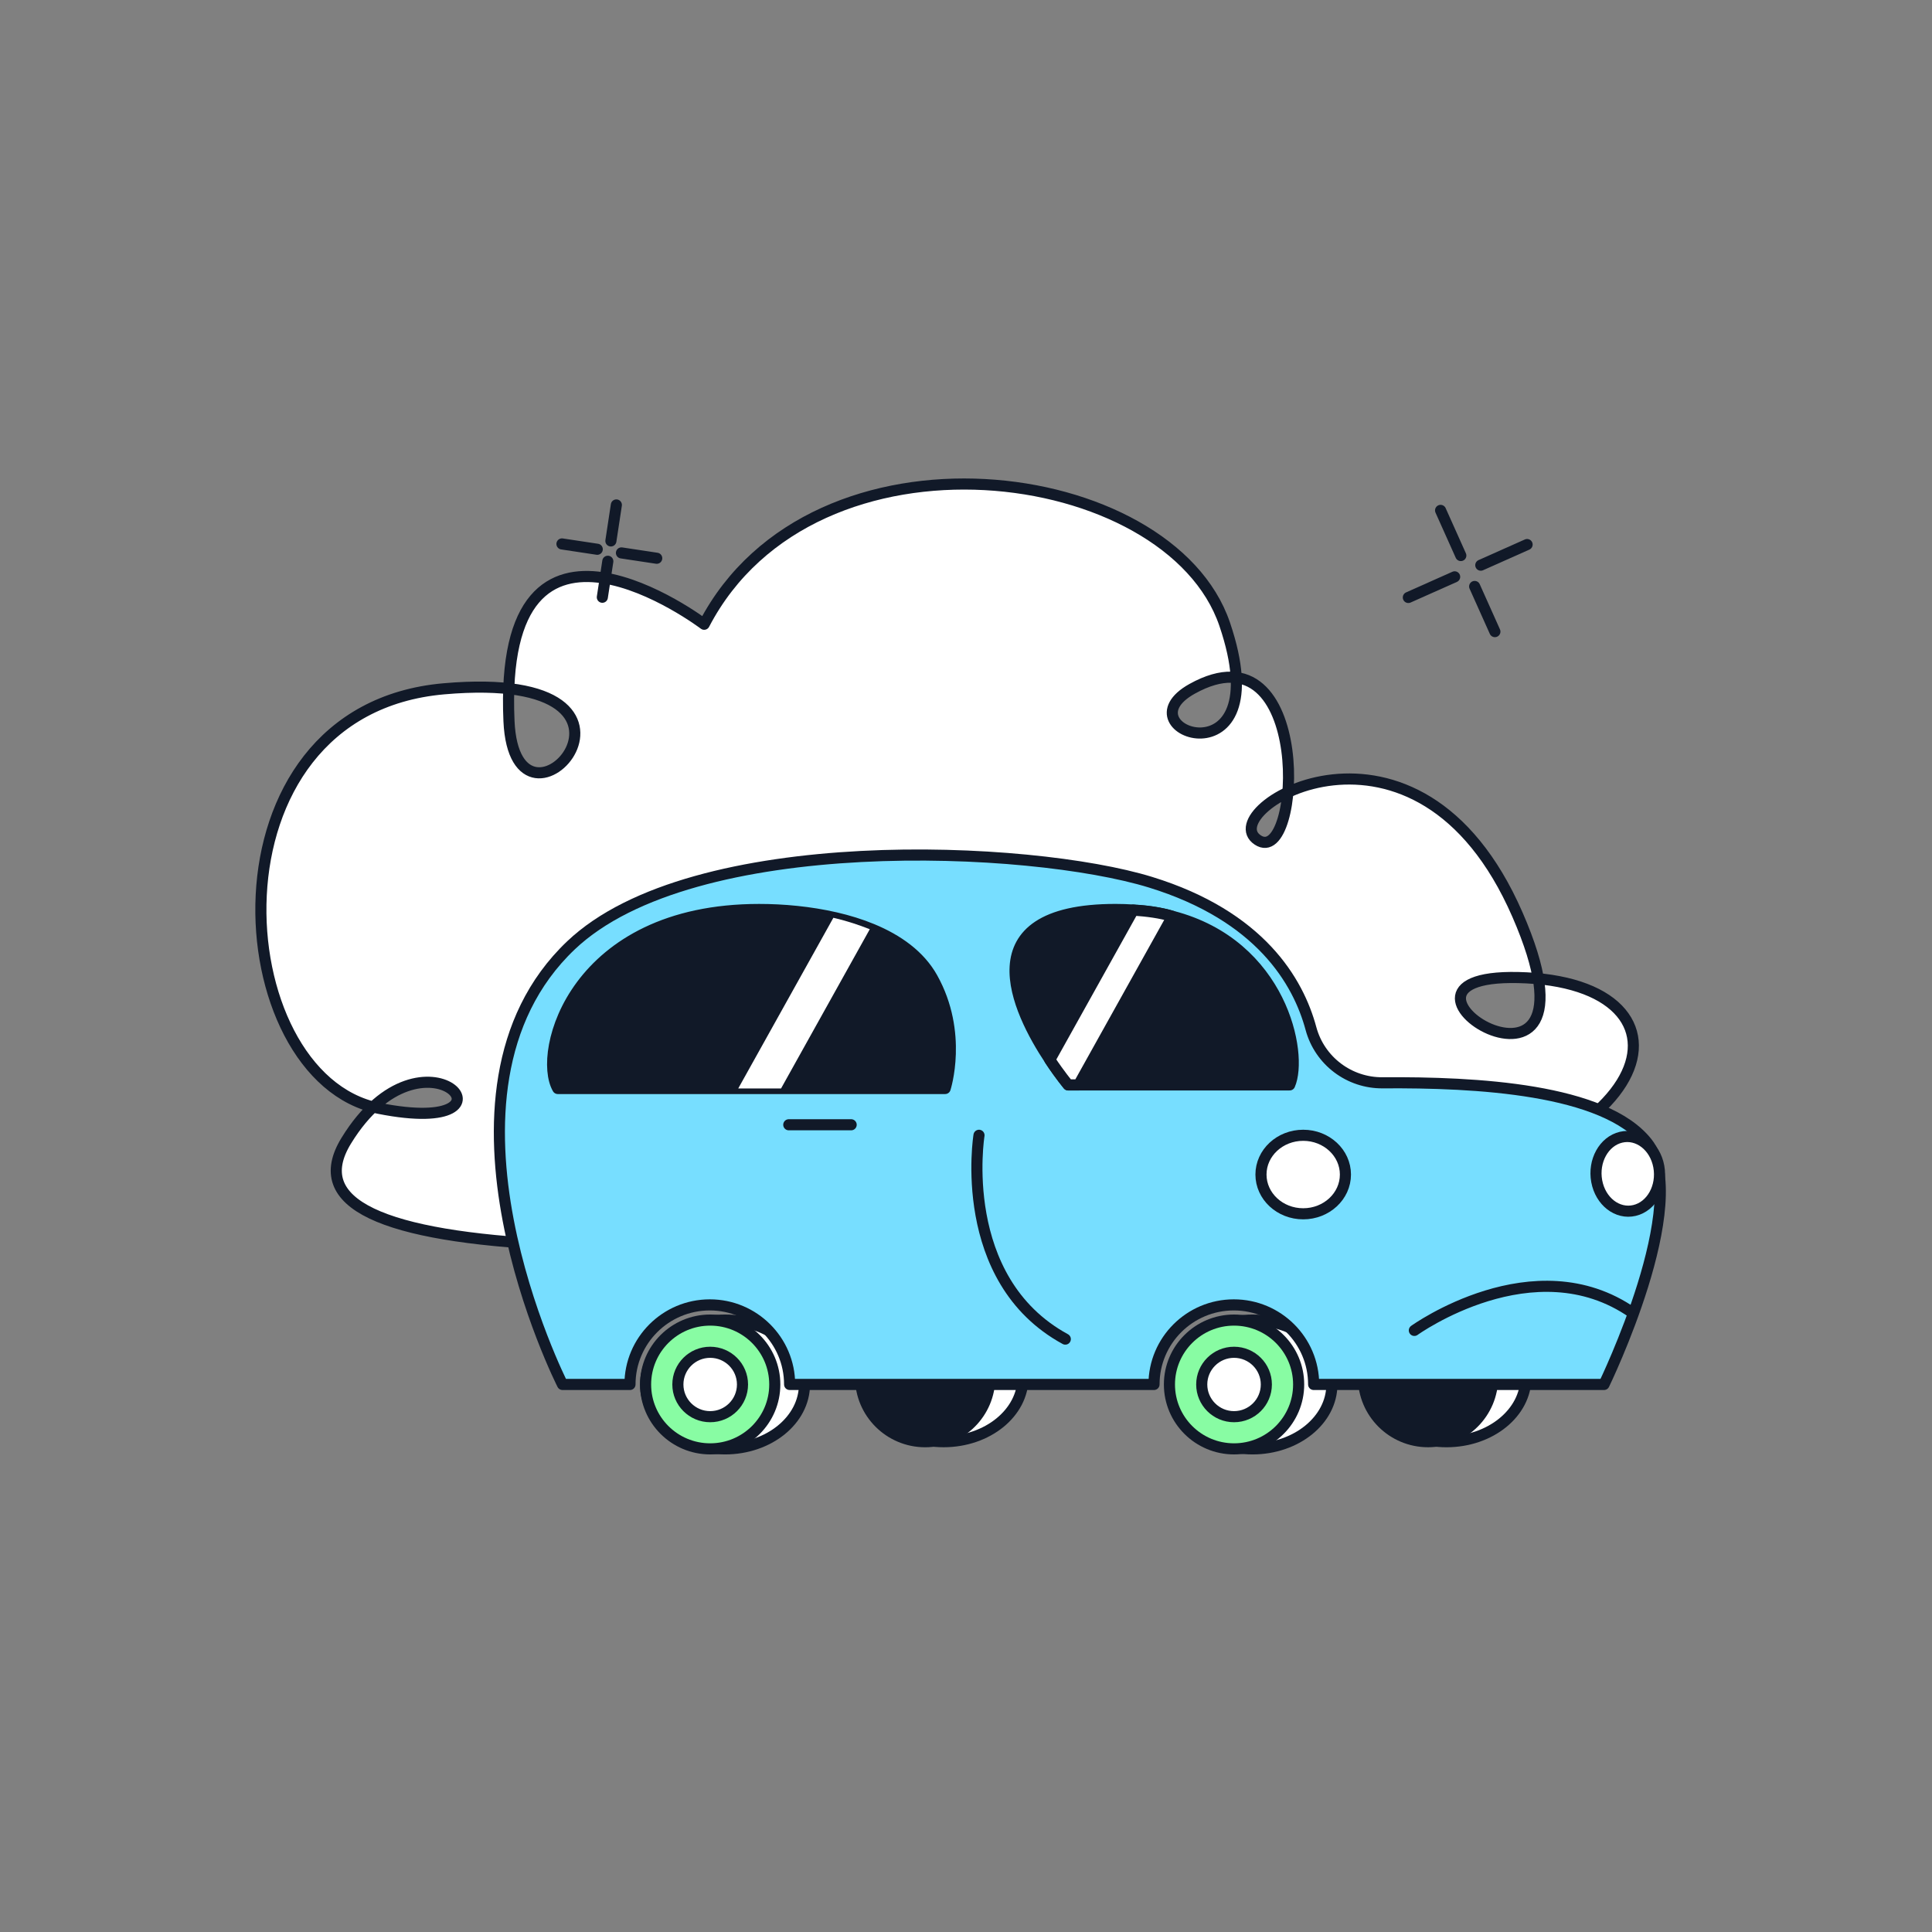
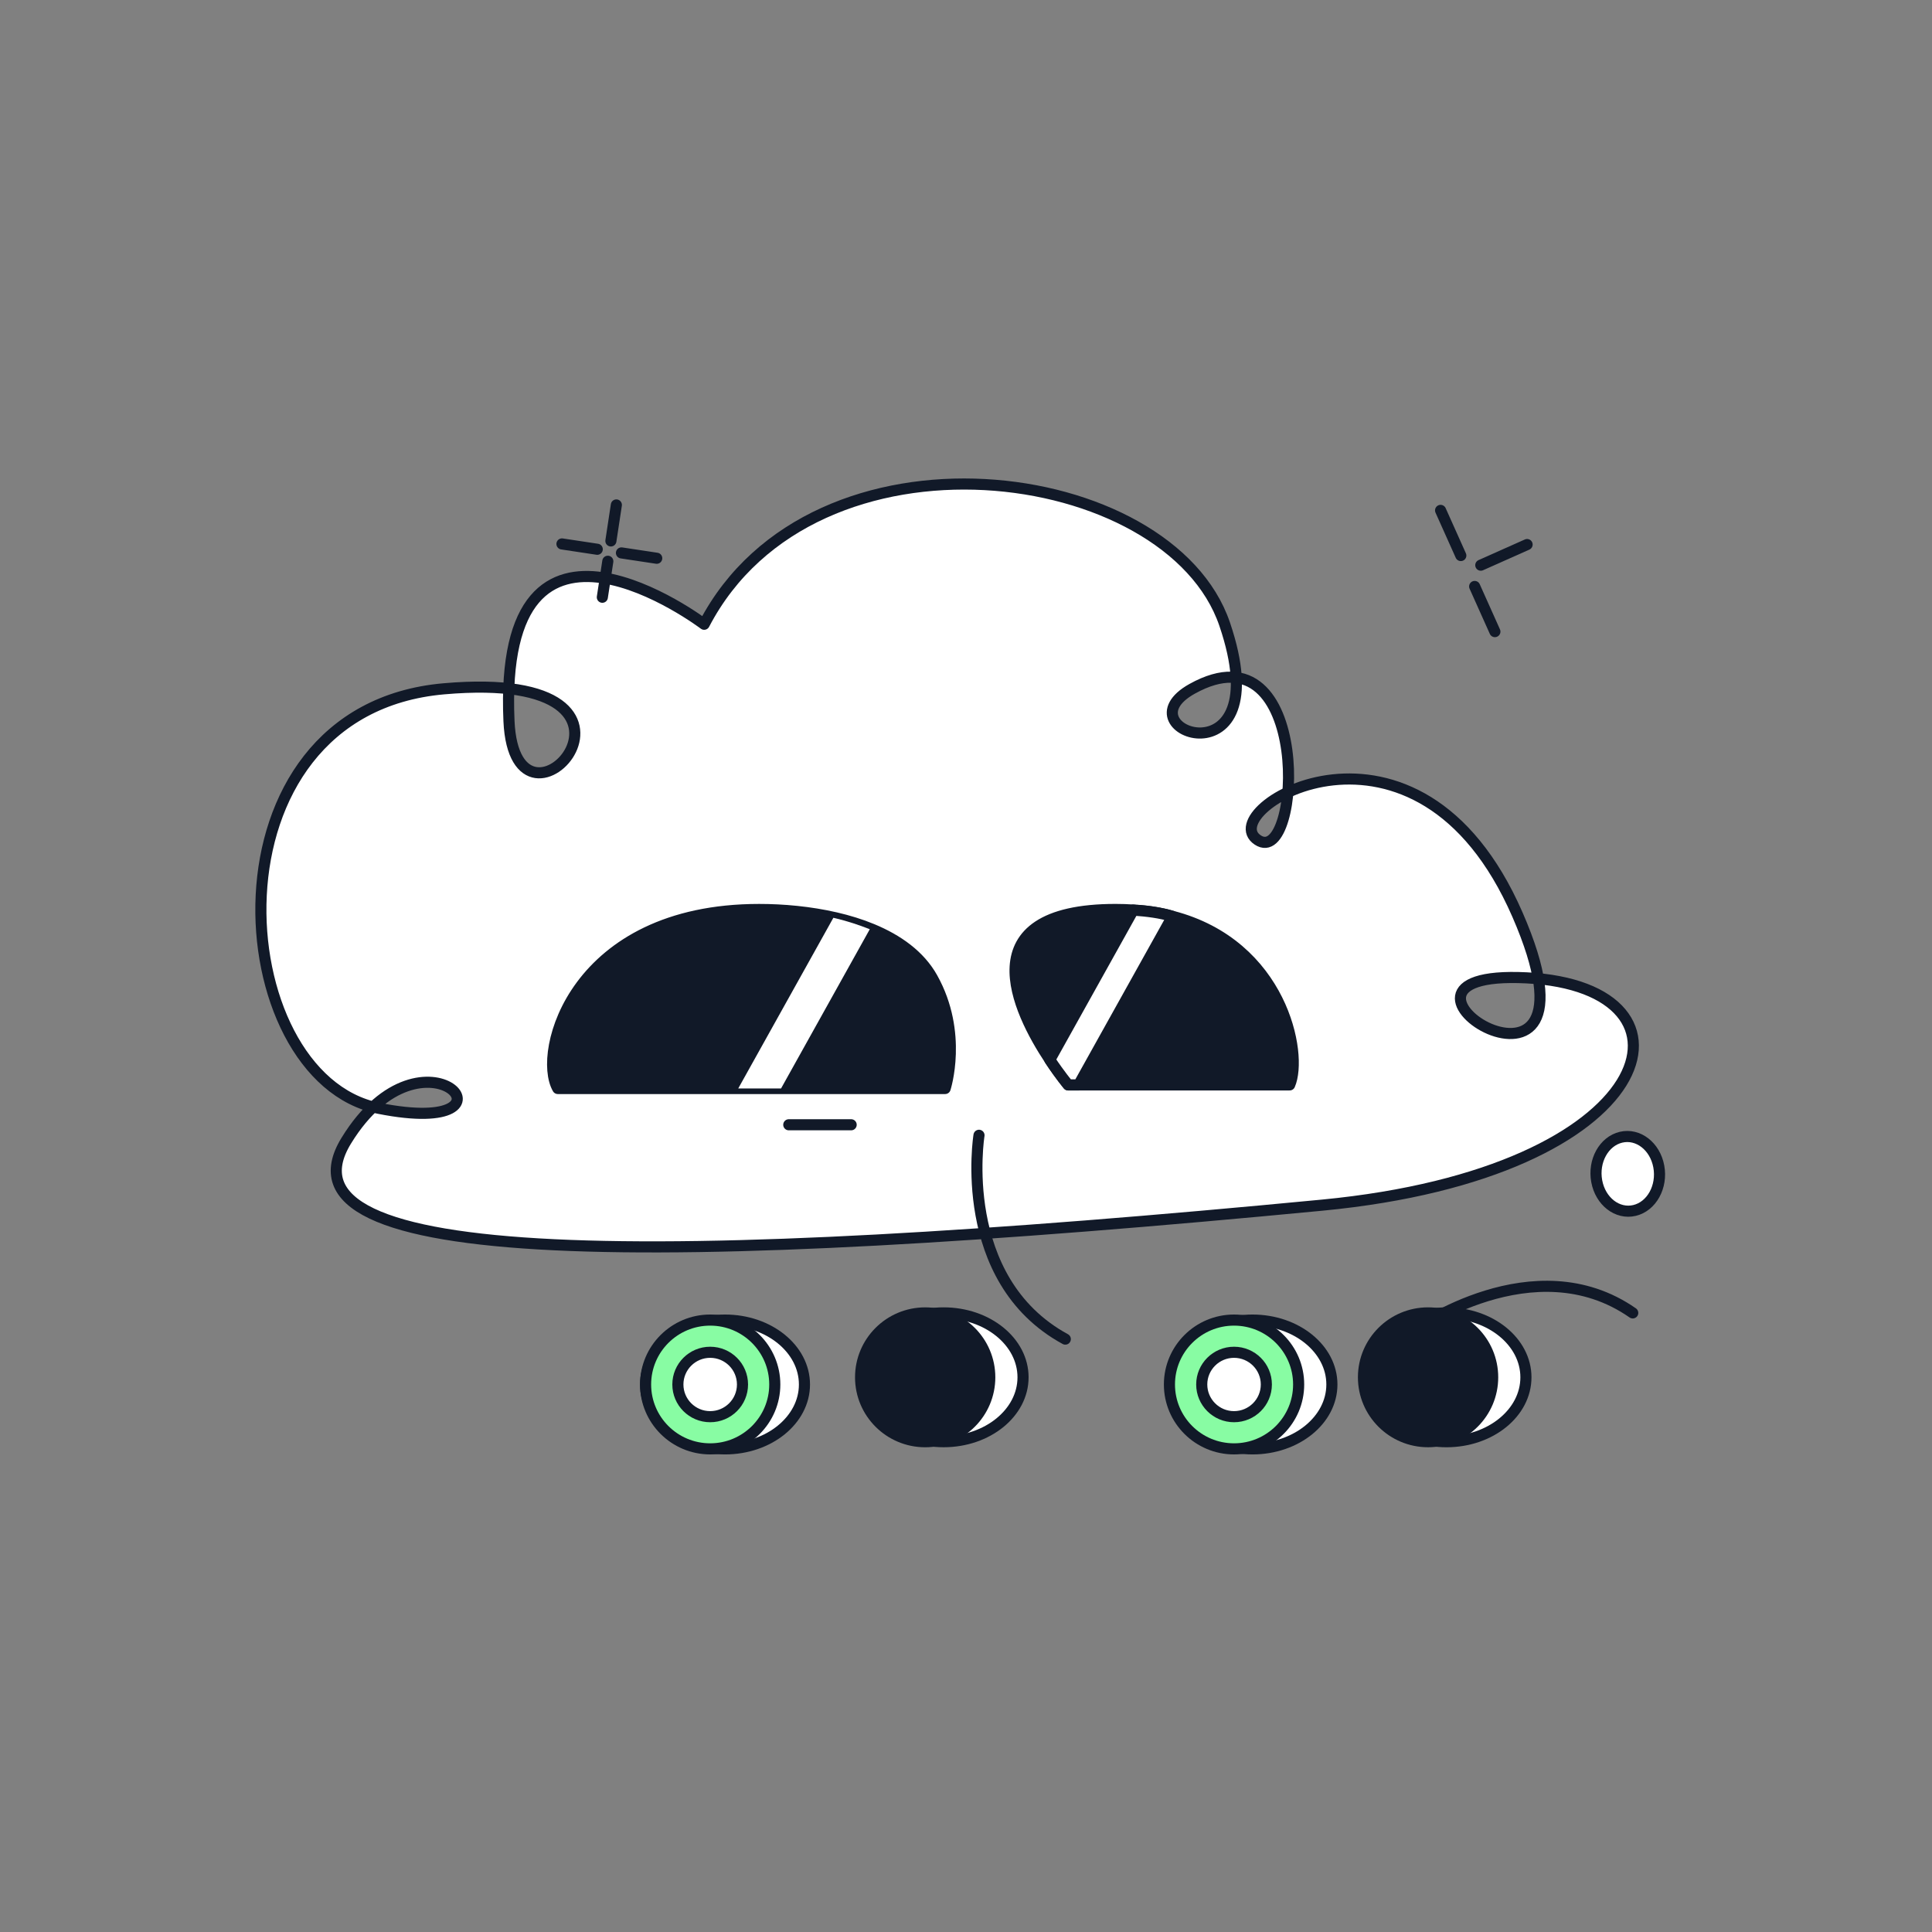
<svg xmlns="http://www.w3.org/2000/svg" width="174" height="174" viewBox="0 0 174 174" fill="none">
  <rect x="0" y="0" width="174" height="174" fill="#808080" stroke="none" />
  <path d="M84.983 129.842C88.934 129.842 92.137 127.246 92.137 124.042C92.137 120.839 88.934 118.242 84.983 118.242C81.031 118.242 77.828 120.839 77.828 124.042C77.828 127.246 81.031 129.842 84.983 129.842Z" fill="white" stroke="#111928" stroke-miterlimit="1.5" stroke-linecap="round" stroke-linejoin="round" />
  <path d="M130.273 129.844C134.225 129.844 137.428 127.247 137.428 124.044C137.428 120.84 134.225 118.244 130.273 118.244C126.322 118.244 123.119 120.84 123.119 124.044C123.119 127.247 126.322 129.844 130.273 129.844Z" fill="white" stroke="#111928" stroke-miterlimit="1.5" stroke-linecap="round" stroke-linejoin="round" />
  <path d="M112.799 130.489C116.75 130.489 119.953 127.892 119.953 124.689C119.953 121.485 116.75 118.889 112.799 118.889C108.848 118.889 105.645 121.485 105.645 124.689C105.645 127.892 108.848 130.489 112.799 130.489Z" fill="white" stroke="#111928" stroke-miterlimit="1.5" stroke-linecap="round" stroke-linejoin="round" />
  <path d="M65.297 130.489C69.248 130.489 72.451 127.892 72.451 124.689C72.451 121.485 69.248 118.889 65.297 118.889C61.346 118.889 58.143 121.485 58.143 124.689C58.143 127.892 61.346 130.489 65.297 130.489Z" fill="white" stroke="#111928" stroke-miterlimit="1.5" stroke-linecap="round" stroke-linejoin="round" />
  <path fill-rule="evenodd" clip-rule="evenodd" d="M119.088 108.537C149.637 105.607 154.288 88.918 137.489 88.067C120.689 87.216 145.693 103.084 136.668 82.38C127.643 61.675 109.179 72.945 113.276 75.651C117.25 78.277 118.248 55.985 107.369 62.035C100.68 65.755 115.268 70.866 110.299 56.222C105.329 41.578 73.275 37.32 63.419 56.222C63.419 56.222 44.823 42.135 45.84 64.941C46.407 77.662 62.1 60.096 39.98 62.035C17.859 63.973 20.18 97.048 34.12 99.818C48.06 102.588 38.249 91.237 31.19 102.724C24.13 114.212 58.861 114.314 119.088 108.537Z" fill="white" stroke="#111928" stroke-miterlimit="1.5" stroke-linecap="round" stroke-linejoin="round" />
  <path d="M83.324 129.844C86.537 129.844 89.141 127.247 89.141 124.044C89.141 120.84 86.537 118.244 83.324 118.244C80.111 118.244 77.506 120.84 77.506 124.044C77.506 127.247 80.111 129.844 83.324 129.844Z" fill="#111928" stroke="#111928" stroke-miterlimit="1.5" stroke-linecap="round" stroke-linejoin="round" />
  <path d="M128.615 129.842C131.828 129.842 134.433 127.246 134.433 124.042C134.433 120.839 131.828 118.242 128.615 118.242C125.402 118.242 122.797 120.839 122.797 124.042C122.797 127.246 125.402 129.842 128.615 129.842Z" fill="#111928" stroke="#111928" stroke-miterlimit="1.5" stroke-linecap="round" stroke-linejoin="round" />
-   <path fill-rule="evenodd" clip-rule="evenodd" d="M56.737 124.687H50.66C50.66 124.687 37.369 98.477 51.43 85.133C62.395 74.725 92.76 76.11 103.619 79.455C113.5 82.499 116.922 88.376 118.07 92.639C118.856 95.542 121.512 97.548 124.526 97.52C132.939 97.456 144.499 98.055 148.342 102.91C152.489 108.151 144.461 124.687 144.461 124.687H118.31C118.31 120.733 115.088 117.521 111.119 117.521C107.154 117.521 103.932 120.733 103.932 124.687H71.115C71.115 120.733 67.893 117.521 63.928 117.521C59.959 117.521 56.737 120.733 56.737 124.687Z" fill="#77DEFF" stroke="#111928" stroke-miterlimit="1.5" stroke-linecap="round" stroke-linejoin="round" />
  <path fill-rule="evenodd" clip-rule="evenodd" d="M75.266 82.66L66.695 98.033H50.236C48.355 94.777 51.736 81.91 68.37 81.91C70.504 81.91 72.934 82.121 75.266 82.66ZM70.55 98.033L78.545 83.691C80.862 84.649 82.836 86.058 83.961 88.067C86.746 93.049 85.121 98.033 85.121 98.033H70.55ZM75.266 82.66C76.327 82.904 77.42 83.244 78.545 83.691C77.507 83.261 76.399 82.922 75.266 82.66Z" fill="#111928" />
  <path d="M75.266 82.66L66.695 98.033M75.266 82.66C72.934 82.121 70.504 81.91 68.37 81.91C51.736 81.91 48.355 94.777 50.236 98.033H66.695M75.266 82.66C76.327 82.904 77.42 83.244 78.545 83.691M75.266 82.66C76.399 82.922 77.507 83.261 78.545 83.691M66.695 98.033H70.55M78.545 83.691L70.55 98.033M78.545 83.691C80.862 84.649 82.836 86.058 83.961 88.067C86.746 93.049 85.121 98.033 85.121 98.033H70.55" stroke="#111928" stroke-miterlimit="1.5" stroke-linecap="round" stroke-linejoin="round" />
  <path fill-rule="evenodd" clip-rule="evenodd" d="M75.362 82.731C76.326 82.968 77.319 83.285 78.334 83.689L70.342 98.031H66.486L75.055 82.658C75.158 82.682 75.258 82.706 75.362 82.731Z" fill="white" />
  <path fill-rule="evenodd" clip-rule="evenodd" d="M94.551 95.444C91.651 91.074 87.154 81.908 100.474 81.908C101.02 81.908 101.552 81.927 102.064 81.962L94.551 95.444ZM102.064 81.962C102.067 81.969 103.898 82.014 105.568 82.519C104.476 82.194 103.331 82.05 102.064 81.962ZM105.568 82.519C115.454 85.08 117.368 94.94 116.149 97.709H97.142L105.431 82.835C105.49 82.733 105.536 82.627 105.568 82.519ZM97.142 97.709H96.191C95.585 96.954 95.042 96.198 94.551 95.444C95.457 96.811 96.208 97.709 96.208 97.709H97.142Z" fill="#111928" />
  <path d="M94.551 95.444C91.651 91.074 87.154 81.908 100.474 81.908C101.02 81.908 101.552 81.927 102.064 81.962M94.551 95.444L102.064 81.962M94.551 95.444C95.042 96.198 95.585 96.954 96.191 97.709H97.142M94.551 95.444C95.457 96.811 96.208 97.709 96.208 97.709H97.142M102.064 81.962C102.067 81.969 103.898 82.014 105.568 82.519M102.064 81.962C103.331 82.05 104.476 82.194 105.568 82.519M97.142 97.709H116.149C117.368 94.94 115.454 85.08 105.568 82.519M97.142 97.709L105.431 82.835C105.49 82.733 105.536 82.627 105.568 82.519" stroke="#111928" stroke-miterlimit="1.5" stroke-linecap="round" stroke-linejoin="round" />
  <path fill-rule="evenodd" clip-rule="evenodd" d="M97.14 97.71H96.208C96.208 97.71 95.454 96.812 94.549 95.445L102.063 81.963C102.063 81.963 102.079 81.965 102.105 81.966C103.353 82.054 104.485 82.198 105.569 82.52C105.533 82.628 105.488 82.734 105.43 82.836L97.14 97.71Z" fill="white" stroke="#111928" stroke-miterlimit="1.5" stroke-linecap="round" stroke-linejoin="round" />
  <path d="M88.171 102.246C88.171 102.246 86.065 115.22 95.943 120.603" stroke="#111928" stroke-miterlimit="1.5" stroke-linecap="round" stroke-linejoin="round" />
  <path d="M147.206 109.017C148.75 108.652 149.73 106.88 149.395 105.059C149.059 103.237 147.536 102.057 145.993 102.421C144.449 102.786 143.469 104.558 143.804 106.379C144.139 108.2 145.662 109.381 147.206 109.017Z" fill="white" stroke="#111928" stroke-miterlimit="1.5" stroke-linecap="round" stroke-linejoin="round" />
-   <path d="M117.369 109.317C119.469 109.317 121.172 107.734 121.172 105.781C121.172 103.829 119.469 102.246 117.369 102.246C115.269 102.246 113.566 103.829 113.566 105.781C113.566 107.734 115.269 109.317 117.369 109.317Z" fill="white" stroke="#111928" stroke-miterlimit="1.5" stroke-linecap="round" stroke-linejoin="round" />
  <path fill-rule="evenodd" clip-rule="evenodd" d="M111.139 118.889C114.352 118.889 116.959 121.488 116.959 124.689C116.959 127.89 114.352 130.488 111.139 130.488C107.93 130.488 105.322 127.89 105.322 124.689C105.322 121.488 107.93 118.889 111.139 118.889ZM111.139 121.789C112.747 121.789 114.05 123.088 114.05 124.689C114.05 126.289 112.747 127.589 111.139 127.589C109.535 127.589 108.231 126.289 108.231 124.689C108.231 123.088 109.535 121.789 111.139 121.789Z" fill="#88FCA3" stroke="#111928" stroke-miterlimit="1.5" stroke-linecap="round" stroke-linejoin="round" />
  <path fill-rule="evenodd" clip-rule="evenodd" d="M63.96 118.889C67.172 118.889 69.779 121.488 69.779 124.689C69.779 127.89 67.172 130.488 63.96 130.488C60.75 130.488 58.143 127.89 58.143 124.689C58.143 121.488 60.75 118.889 63.96 118.889ZM63.96 121.789C65.567 121.789 66.871 123.088 66.871 124.689C66.871 126.289 65.567 127.589 63.96 127.589C62.355 127.589 61.051 126.289 61.051 124.689C61.051 123.088 62.355 121.789 63.96 121.789Z" fill="#88FCA3" stroke="#111928" stroke-miterlimit="1.5" stroke-linecap="round" stroke-linejoin="round" />
  <path d="M71.039 101.299H76.657" stroke="#111928" stroke-miterlimit="1.5" stroke-linecap="round" stroke-linejoin="round" />
  <path d="M127.379 119.819C127.379 119.819 138.169 112.051 147.048 118.243" stroke="#111928" stroke-miterlimit="1.5" stroke-linecap="round" stroke-linejoin="round" />
  <path d="M129.742 45.967L131.564 50.033" stroke="#111928" stroke-miterlimit="1.5" stroke-linecap="round" stroke-linejoin="round" />
  <path d="M59.147 50.277L55.969 49.797" stroke="#111928" stroke-miterlimit="1.5" stroke-linecap="round" stroke-linejoin="round" />
-   <path d="M126.838 53.809L131.009 51.951" stroke="#111928" stroke-miterlimit="1.5" stroke-linecap="round" stroke-linejoin="round" />
  <path d="M55.51 45.477L55.018 48.717" stroke="#111928" stroke-miterlimit="1.5" stroke-linecap="round" stroke-linejoin="round" />
  <path d="M134.633 56.885L132.811 52.818" stroke="#111928" stroke-miterlimit="1.5" stroke-linecap="round" stroke-linejoin="round" />
  <path d="M50.611 48.988L53.79 49.468" stroke="#111928" stroke-miterlimit="1.5" stroke-linecap="round" stroke-linejoin="round" />
  <path d="M137.534 49.043L133.363 50.901" stroke="#111928" stroke-miterlimit="1.5" stroke-linecap="round" stroke-linejoin="round" />
  <path d="M54.248 53.789L54.741 50.549" stroke="#111928" stroke-miterlimit="1.5" stroke-linecap="round" stroke-linejoin="round" />
</svg>